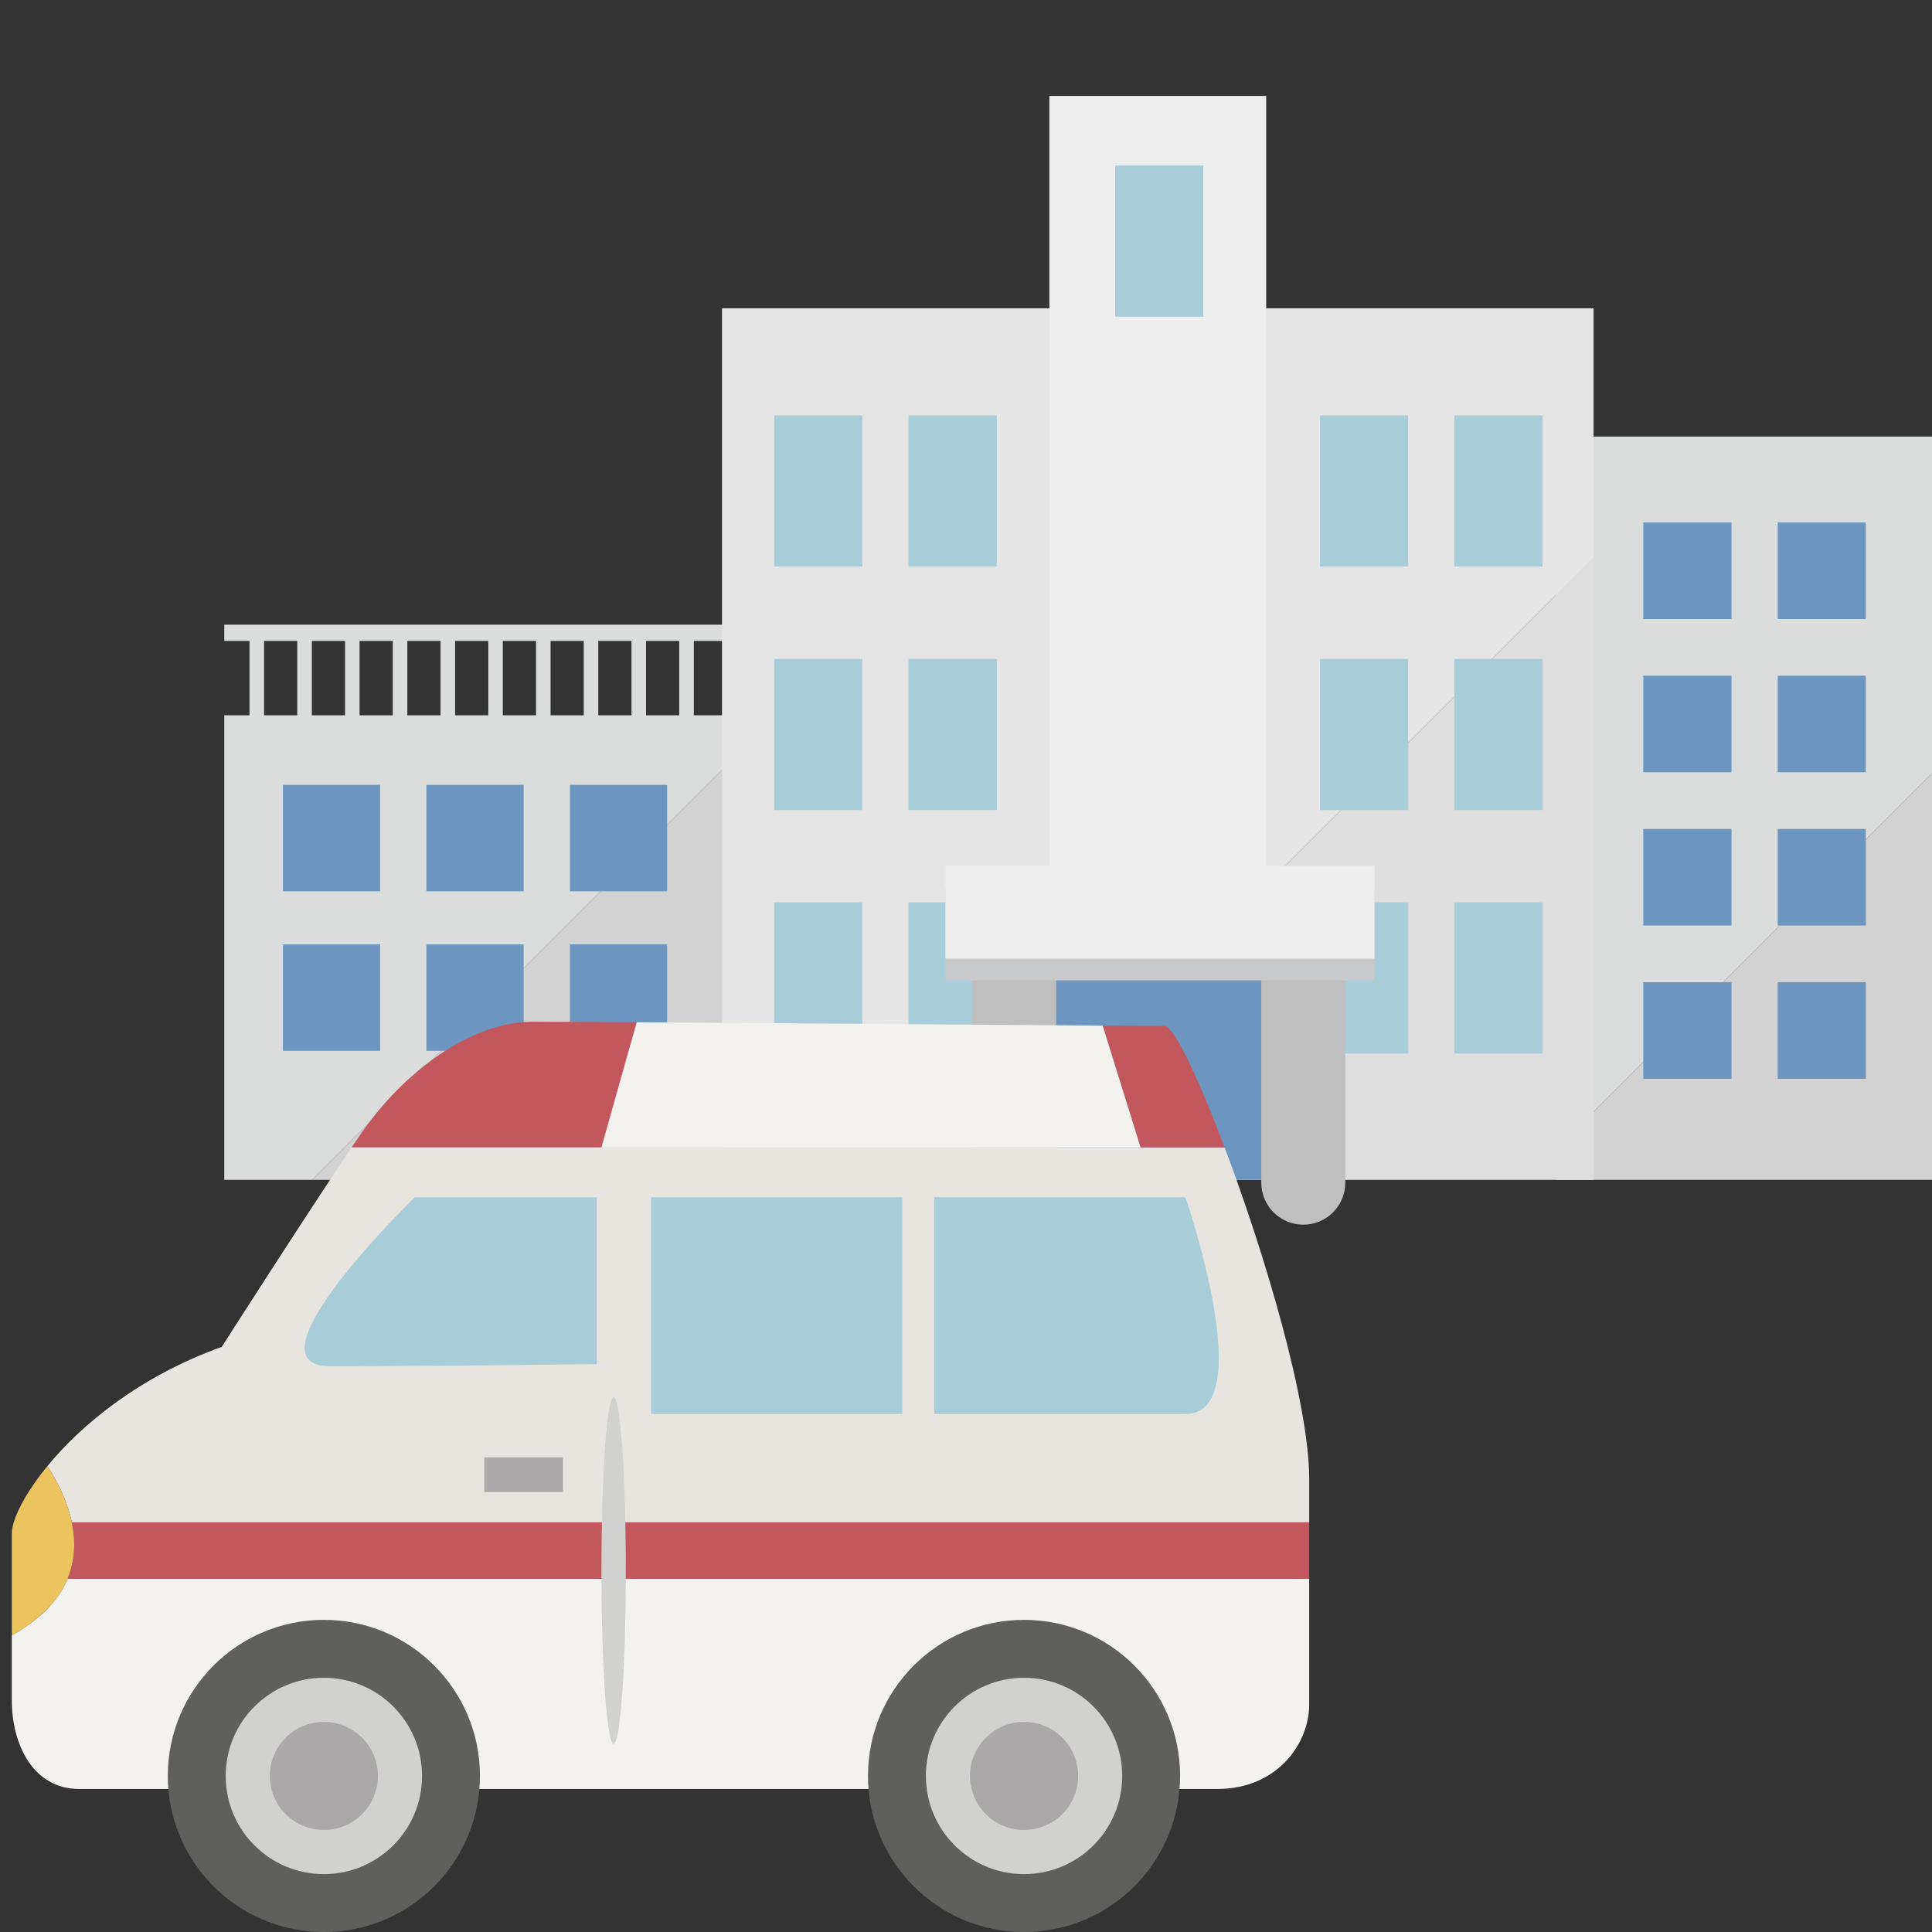
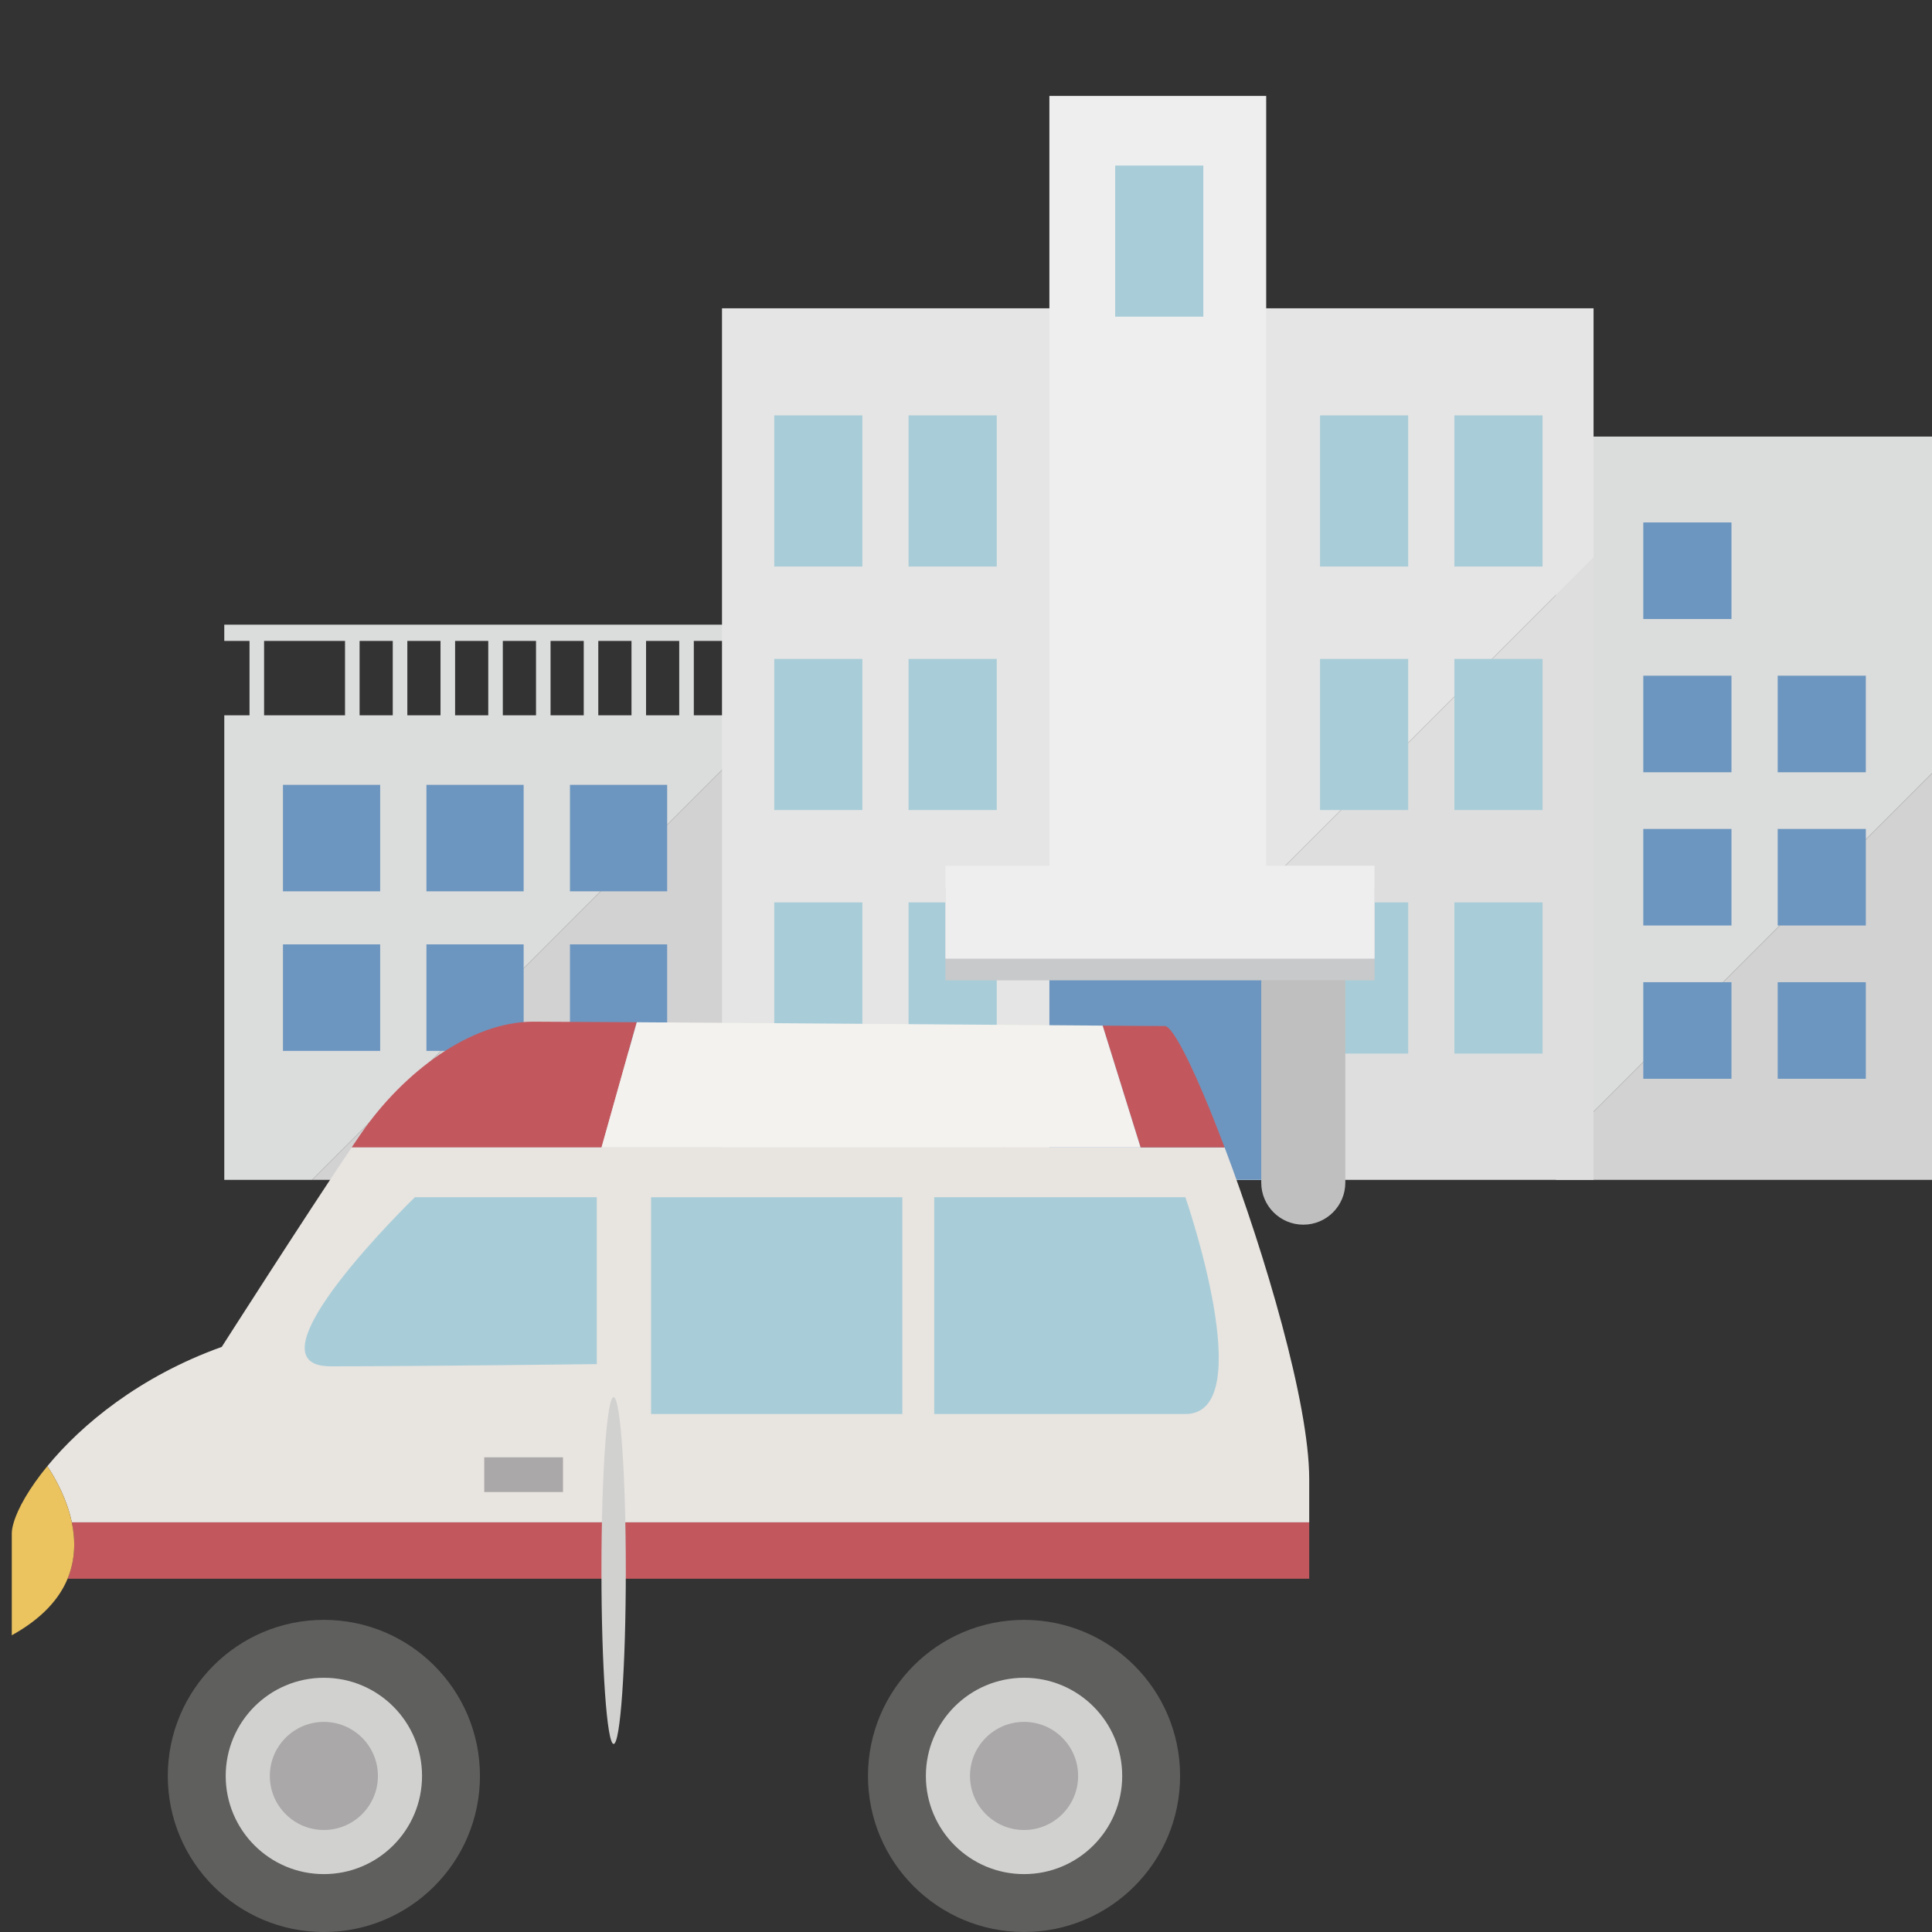
<svg xmlns="http://www.w3.org/2000/svg" version="1.1" id="レイヤー_3" x="0px" y="0px" width="90.708px" height="90.708px" viewBox="0 0 90.708 90.708" enable-background="new 0 0 90.708 90.708" xml:space="preserve">
  <rect x="0" y="0" width="90.708" height="90.708" fill="#333333" stroke="none" />
  <g>
    <g>
      <polygon fill="#DBDCDC" points="90.708,20.498 73.052,20.498 73.052,53.959 90.708,36.305   " />
      <polygon fill="#D2D2D3" points="73.052,53.959 73.052,55.395 90.708,55.395 90.708,36.305   " />
    </g>
    <g>
      <polygon fill="#D2D2D3" points="35.871,34.175 14.651,55.395 35.871,55.395   " />
      <polygon fill="#DBDCDC" points="35.871,33.583 10.53,33.583 10.53,55.395 14.651,55.395 35.871,34.175   " />
    </g>
    <polygon fill="#DBDCDC" points="10.53,29.329 10.53,30.092 14.651,30.092 35.871,30.092 35.871,29.35 35.871,29.329  " />
    <g>
      <polygon fill="#E5E5E5" points="74.818,14.474 33.898,14.474 33.898,55.395 45.598,55.395 74.818,26.175   " />
      <polygon fill="#DEDEDE" points="74.818,26.175 45.598,55.395 74.818,55.395   " />
    </g>
    <rect x="49.269" y="4.504" fill="#EFEEEF" width="10.179" height="50.891" />
    <rect x="49.269" y="43.732" fill="#6C96BF" width="10.179" height="11.663" />
    <rect x="36.351" y="19.502" fill="#A9CDD8" width="4.139" height="7.097" />
    <rect x="42.657" y="19.502" fill="#A9CDD8" width="4.141" height="7.097" />
    <rect x="52.358" y="7.772" fill="#A9CDD8" width="4.14" height="7.096" />
    <rect x="61.976" y="19.502" fill="#A9CDD8" width="4.139" height="7.097" />
    <rect x="68.283" y="19.502" fill="#A9CDD8" width="4.141" height="7.097" />
    <rect x="36.351" y="30.936" fill="#A9CDD8" width="4.139" height="7.097" />
    <rect x="42.657" y="30.936" fill="#A9CDD8" width="4.141" height="7.097" />
    <rect x="61.976" y="30.936" fill="#A9CDD8" width="4.139" height="7.097" />
    <rect x="68.283" y="30.936" fill="#A9CDD8" width="4.141" height="7.097" />
    <rect x="36.351" y="42.368" fill="#A9CDD8" width="4.139" height="7.098" />
    <rect x="42.657" y="42.368" fill="#A9CDD8" width="4.141" height="7.098" />
    <rect x="61.976" y="42.368" fill="#A9CDD8" width="4.139" height="7.098" />
    <rect x="68.283" y="42.368" fill="#A9CDD8" width="4.141" height="7.098" />
    <rect x="77.153" y="24.529" fill="#6C96BF" width="4.14" height="4.534" />
-     <rect x="83.464" y="24.529" fill="#6C96BF" width="4.137" height="4.534" />
    <rect x="77.153" y="31.724" fill="#6C96BF" width="4.14" height="4.534" />
    <rect x="83.464" y="31.724" fill="#6C96BF" width="4.137" height="4.534" />
    <rect x="77.153" y="38.919" fill="#6C96BF" width="4.14" height="4.533" />
    <rect x="83.464" y="38.919" fill="#6C96BF" width="4.137" height="4.533" />
    <rect x="77.153" y="46.115" fill="#6C96BF" width="4.14" height="4.534" />
    <rect x="13.285" y="36.849" fill="#6C96BF" width="4.564" height="4.999" />
    <rect x="20.022" y="36.849" fill="#6C96BF" width="4.563" height="4.999" />
    <rect x="26.76" y="36.849" fill="#6C96BF" width="4.563" height="4.999" />
    <rect x="13.285" y="44.339" fill="#6C96BF" width="4.564" height="5" />
    <rect x="20.022" y="44.339" fill="#6C96BF" width="4.563" height="5" />
    <rect x="26.76" y="44.339" fill="#6C96BF" width="4.563" height="5" />
    <rect x="83.464" y="46.115" fill="#6C96BF" width="4.137" height="4.534" />
    <rect x="11.715" y="29.771" fill="#DBDCDC" width="0.684" height="4.332" />
-     <rect x="13.956" y="29.771" fill="#DBDCDC" width="0.686" height="4.332" />
    <rect x="16.199" y="29.771" fill="#DBDCDC" width="0.684" height="4.332" />
    <rect x="18.44" y="29.771" fill="#DBDCDC" width="0.685" height="4.332" />
    <rect x="20.682" y="29.771" fill="#DBDCDC" width="0.685" height="4.332" />
    <rect x="22.924" y="29.771" fill="#DBDCDC" width="0.683" height="4.332" />
    <rect x="25.166" y="29.771" fill="#DBDCDC" width="0.683" height="4.332" />
    <rect x="27.407" y="29.771" fill="#DBDCDC" width="0.683" height="4.332" />
    <rect x="29.649" y="29.771" fill="#DBDCDC" width="0.683" height="4.332" />
    <rect x="31.89" y="29.771" fill="#DBDCDC" width="0.685" height="4.332" />
-     <path fill="#BFBFBF" d="M49.589,55.523c0,1.092-0.884,1.976-1.973,1.976l0,0c-1.09,0-1.974-0.884-1.974-1.976v-9.392   c0-1.09,0.884-1.973,1.974-1.973l0,0c1.089,0,1.973,0.883,1.973,1.973V55.523z" />
    <path fill="#BFBFBF" d="M63.163,55.523c0,1.092-0.882,1.976-1.972,1.976l0,0c-1.091,0-1.975-0.884-1.975-1.976v-9.392   c0-1.09,0.884-1.973,1.975-1.973l0,0c1.09,0,1.972,0.883,1.972,1.973V55.523z" />
    <rect x="44.388" y="41.665" fill="#C8C9CA" width="20.147" height="4.362" />
    <rect x="44.388" y="40.645" fill="#EFEEEF" width="20.147" height="4.363" />
  </g>
  <g>
-     <path fill="#F3F2EE" d="M0.553,76.777c0,1.154,0,2.264,0,3.041c0,2.039,0.969,4.175,3.171,4.175c2.199,0,50.613,0,53.43,0   s4.314-2.136,4.314-3.967c0-1.267,0-3.012,0-5.904H3.173C2.783,75.065,1.981,75.986,0.553,76.777z" />
    <path fill="#E8E4E0" d="M57.496,53.87H16.512c-2.165,3.206-6.101,9.367-6.101,9.367c-3.859,1.383-6.591,3.655-8.188,5.599   c0.402,0.609,0.923,1.56,1.149,2.639h58.096c0-0.634,0-1.311,0-2.034C61.468,65.876,59.383,58.868,57.496,53.87z" />
    <path fill="#C2585E" d="M25.024,47.968c-2.906,0-6.074,2.341-8.099,5.292c-0.13,0.188-0.27,0.394-0.414,0.609h11.731l1.653-5.875   C27.48,47.978,25.678,47.968,25.024,47.968z" />
    <path fill="#C2585E" d="M57.496,53.87c-1.238-3.281-2.387-5.698-2.808-5.698c-0.2,0-1.28-0.004-2.92-0.019l1.779,5.717H57.496z" />
    <path fill="#F3F2EE" d="M51.769,48.153c-5.089-0.036-15.567-0.117-21.872-0.158l-1.653,5.875h25.305L51.769,48.153z" />
    <circle fill="#5F5F5E" cx="15.206" cy="83.381" r="7.328" />
    <circle fill="#D1D1D0" cx="15.206" cy="83.381" r="4.609" />
    <circle fill="#AAA8A8" cx="15.206" cy="83.381" r="2.537" />
    <circle fill="#5F5F5E" cx="48.079" cy="83.381" r="7.327" />
    <circle fill="#D1D1D0" cx="48.079" cy="83.381" r="4.609" />
    <circle fill="#AAA8A8" cx="48.08" cy="83.381" r="2.538" />
    <path fill="#A9CDD8" d="M28.019,64.046v-7.835h-8.541c0,0-8.187,7.938-3.96,7.938C19.743,64.149,28.019,64.046,28.019,64.046z" />
    <rect x="30.569" y="56.211" fill="#A9CDD8" width="11.797" height="10.178" />
    <path fill="#A9CDD8" d="M55.655,66.389c-3.519,0-11.794,0-11.794,0V56.211h11.794C55.655,56.211,59.179,66.389,55.655,66.389z" />
    <rect x="22.735" y="68.422" fill="#AAA8A8" width="3.698" height="1.629" />
    <path fill="#C2585E" d="M3.173,74.122h58.295c0-0.791,0-1.669,0-2.647H3.372C3.547,72.309,3.542,73.227,3.173,74.122z" />
    <path fill="#EBC35F" d="M3.372,71.474c-0.227-1.079-0.747-2.029-1.149-2.639c-0.85,1.036-1.382,1.979-1.576,2.639   c-0.058,0.194-0.094,0.369-0.094,0.51c0,0.487,0,1.255,0,2.138c0,0.828,0,1.755,0,2.655c1.429-0.791,2.23-1.712,2.62-2.655   C3.542,73.227,3.547,72.309,3.372,71.474z" />
    <ellipse fill="#D1D1D0" cx="28.81" cy="73.739" rx="0.572" ry="8.141" />
  </g>
</svg>